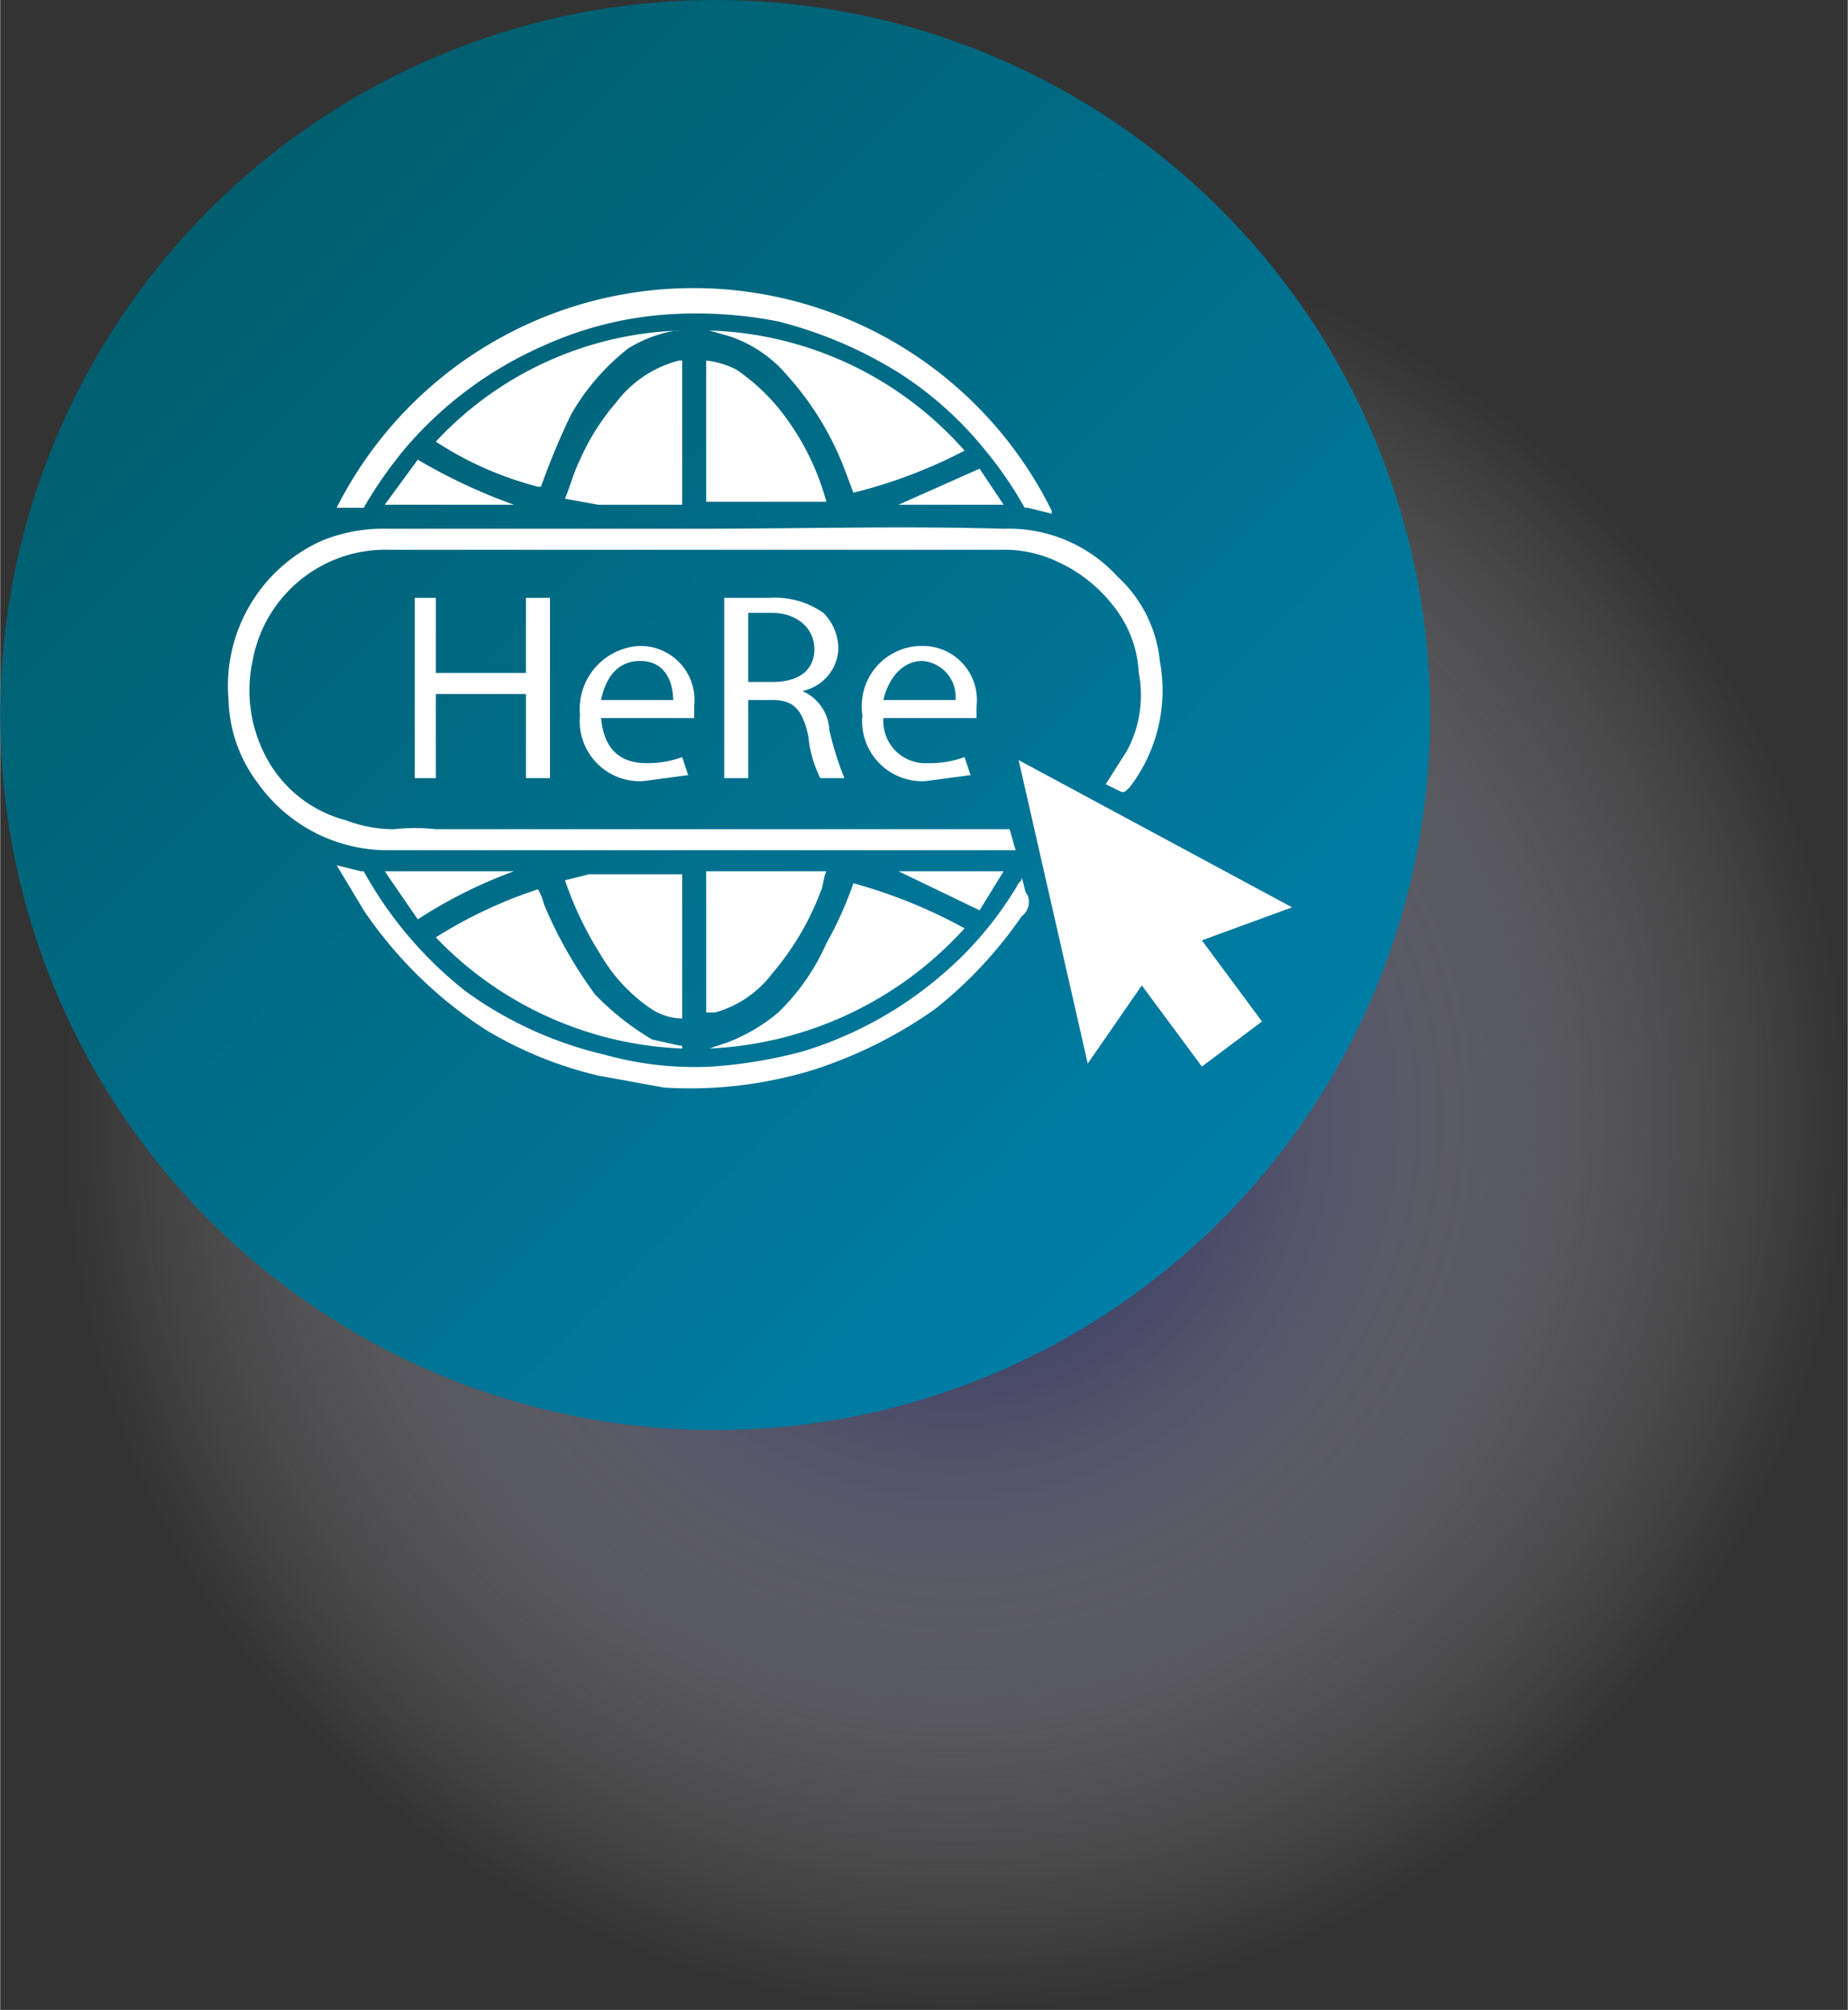
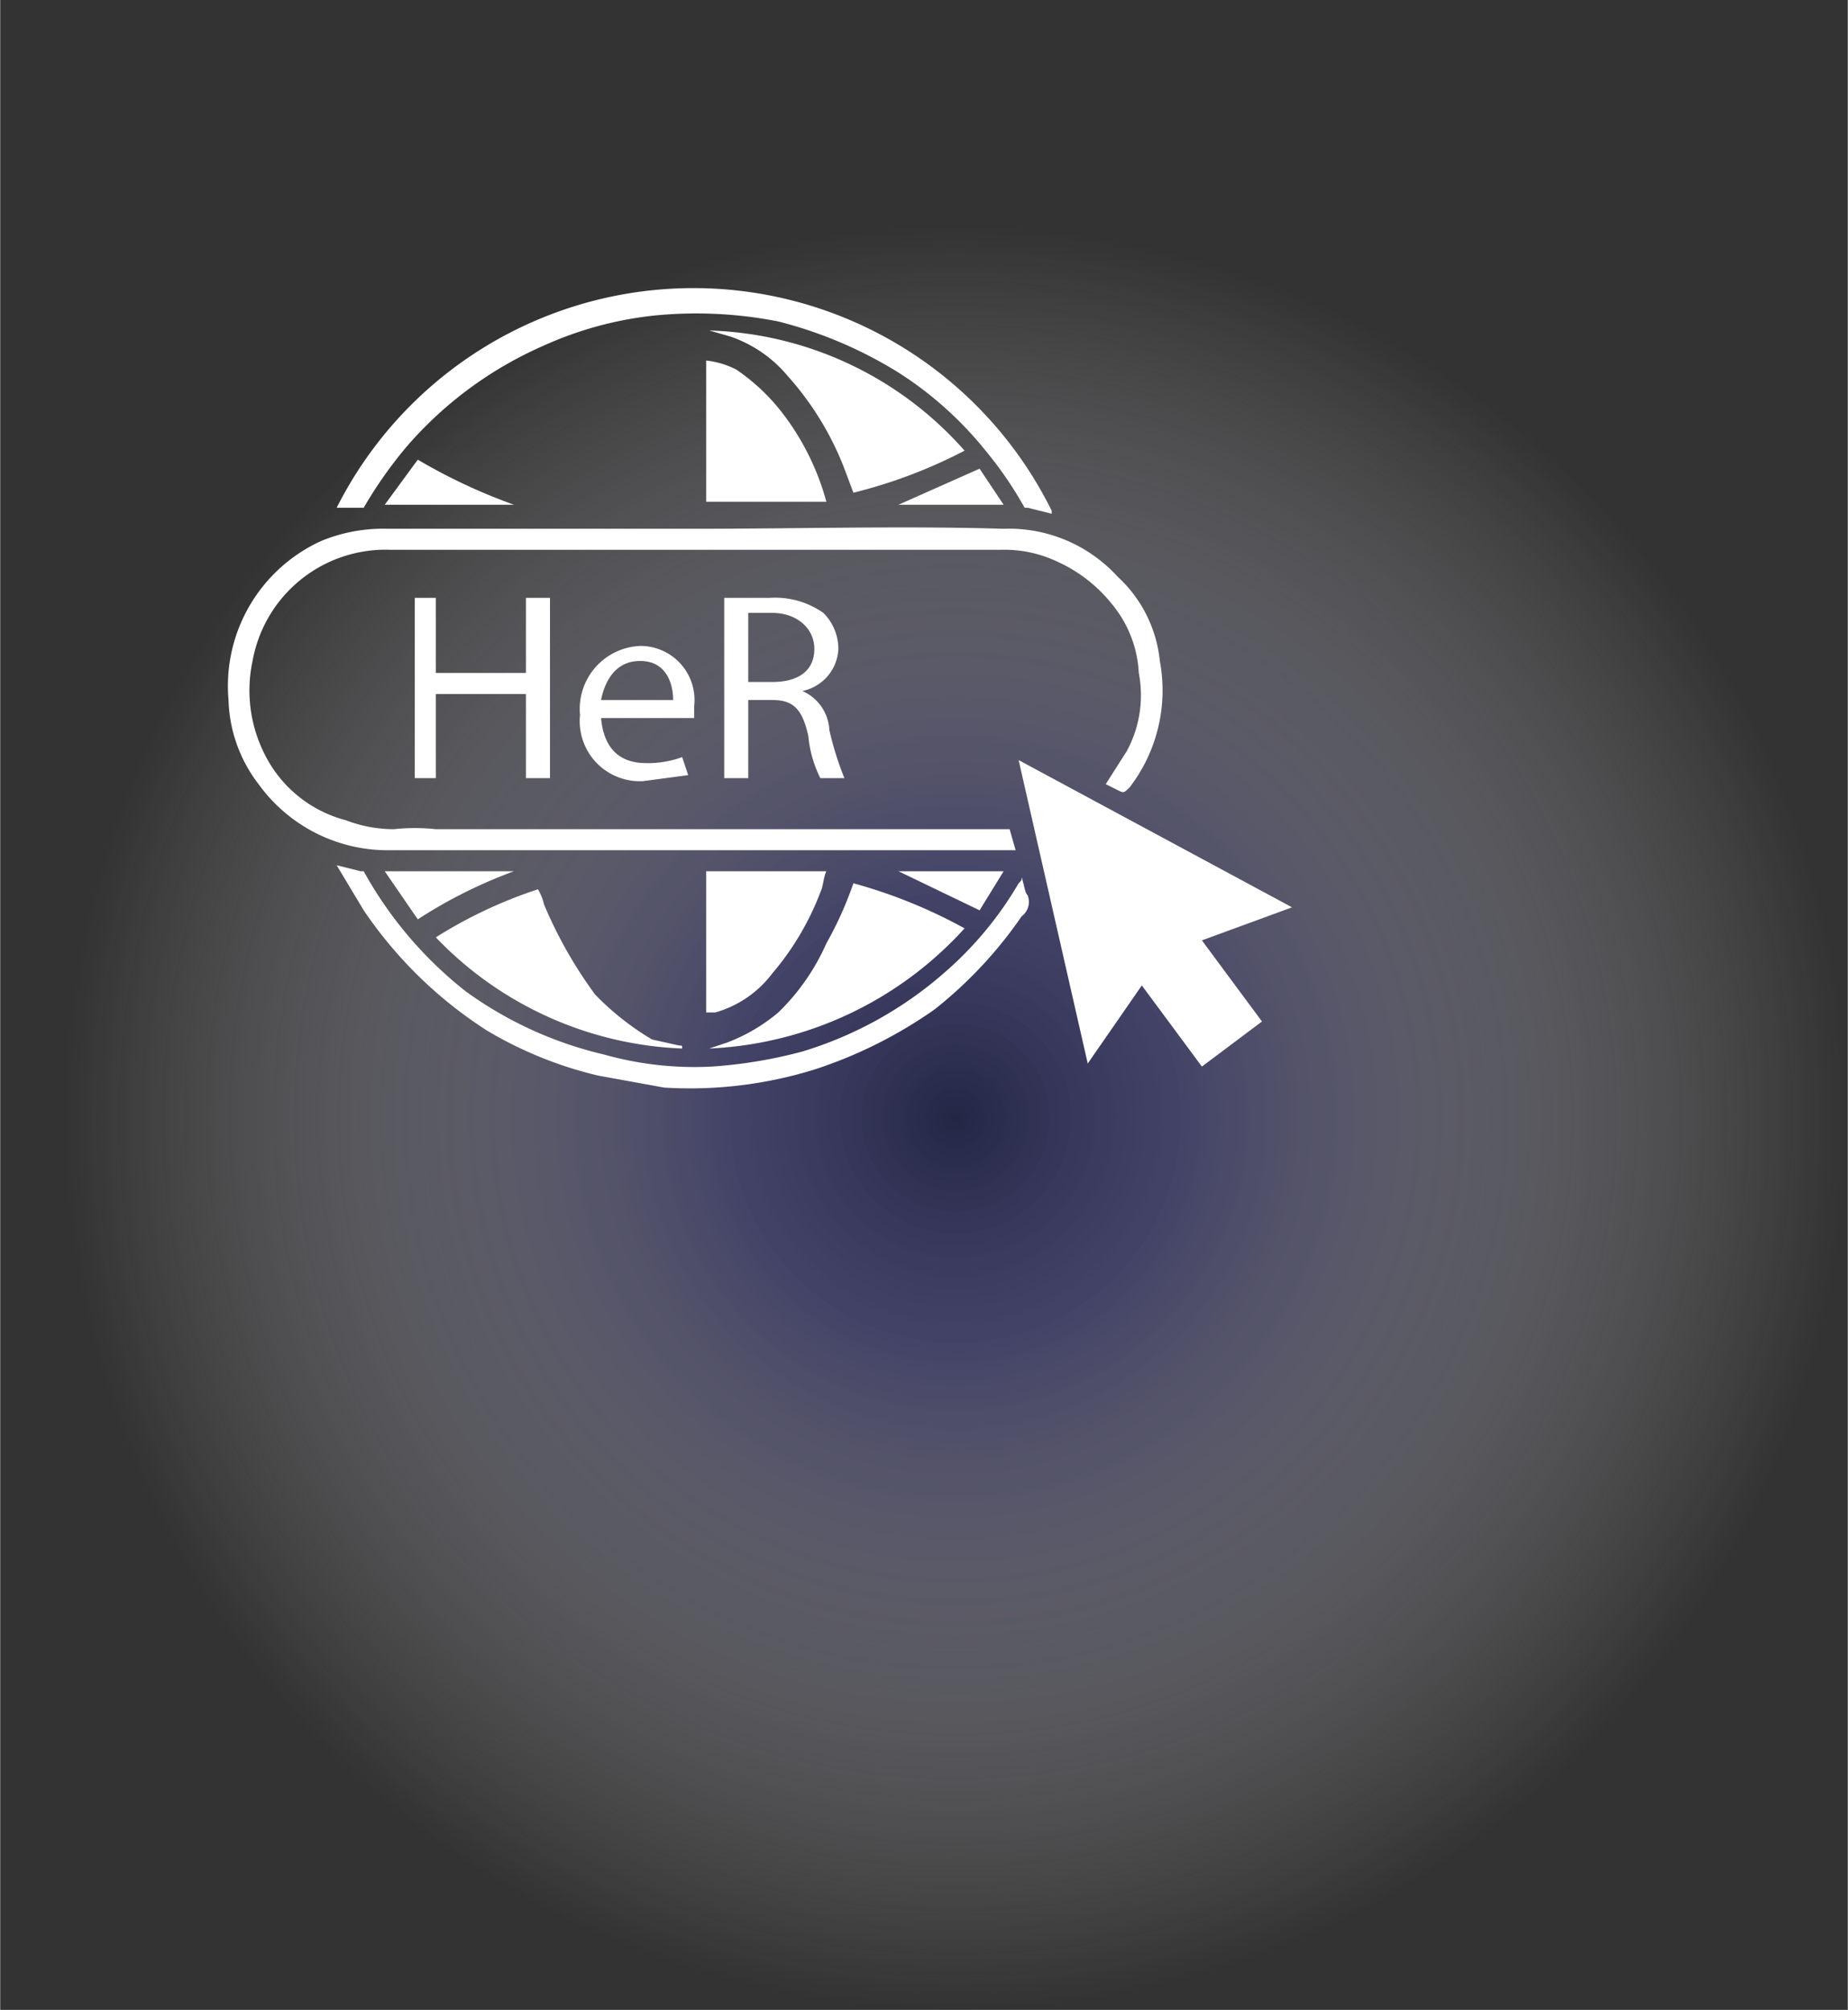
<svg xmlns="http://www.w3.org/2000/svg" viewBox="0 0 61.5 66.9" height="23.6mm" width="21.7mm">
  <rect x="0" y="0" width="61.5" height="66.9" fill="#333333" stroke="none" />
  <defs>
    <style>
      .cls-1 {
        isolation: isolate;
        opacity: 0.8;
        fill: url(#Degradado_sin_nombre_10);
      }

      .cls-2 {
        fill: url(#Degradado_sin_nombre_3);
      }

      .cls-3 {
        fill: #fff;
      }
    </style>
    <radialGradient gradientUnits="userSpaceOnUse" gradientTransform="matrix(1, 0, 0, -1, 0, 677.07)" r="29.7" cy="639.87" cx="31.8" data-name="Degradado sin nombre 10" id="Degradado_sin_nombre_10">
      <stop stop-color="#20234a" offset="0" />
      <stop stop-opacity="0.75" stop-color="#4d4d8a" offset="0.25" />
      <stop stop-opacity="0.48" stop-color="#9a99bc" offset="0.52" />
      <stop stop-opacity="0.26" stop-color="#d0d0e0" offset="0.74" />
      <stop stop-opacity="0.09" stop-color="#f2f2f6" offset="0.91" />
      <stop stop-opacity="0" stop-color="#fff" offset="1" />
    </radialGradient>
    <linearGradient gradientUnits="userSpaceOnUse" gradientTransform="matrix(1, 0, 0, -1, 0, 677.07)" y2="636.44" x2="40.63" y1="670.14" x1="6.92" data-name="Degradado sin nombre 3" id="Degradado_sin_nombre_3">
      <stop stop-color="#005e6e" offset="0" />
      <stop stop-color="#007ea7" offset="1" />
    </linearGradient>
  </defs>
  <g data-name="Capa 2" id="Capa_2">
    <g data-name="Capa 1" id="Capa_1-2">
      <g>
        <circle r="29.7" cy="37.2" cx="31.8" class="cls-1" />
-         <circle r="23.8" cy="23.8" cx="23.8" class="cls-2" />
      </g>
      <g>
        <g>
          <path d="M36.8,26.1l.7-1.1a3.9,3.9,0,0,0,.4-2.6,3.9,3.9,0,0,0-.9-2.3,4.9,4.9,0,0,0-1.8-1.4,4.1,4.1,0,0,0-1.9-.4H13A4.5,4.5,0,0,0,8.4,22a4.7,4.7,0,0,0,.4,3.1,4.2,4.2,0,0,0,2.7,2.2,4.5,4.5,0,0,0,1.6.3,6.5,6.5,0,0,1,1.4,0H33.6l.2.7H12.9a5.3,5.3,0,0,1-4.3-2.2,4.8,4.8,0,0,1-1-2.8A5.3,5.3,0,0,1,10.7,18a5.4,5.4,0,0,1,2.2-.4H23.1c3.5,0,6.9-.1,10.3,0a4.9,4.9,0,0,1,3.8,1.6A4.4,4.4,0,0,1,38.6,22a5.3,5.3,0,0,1-1,4.2c-.2.2-.2.2-.4.1Z" class="cls-3" />
          <path d="M40,31.3,42,34l-2,1.5-2-2.7-1.8,2.6L33.9,25.3,43,30.2Z" class="cls-3" />
          <path d="M35,17.1l-.8-.2h-.1a12.7,12.7,0,0,0-1.3-1.9,12,12,0,0,0-2.9-2.6,14.2,14.2,0,0,0-4-1.7,14.1,14.1,0,0,0-4.1-.2,12,12,0,0,0-3.7,1,12.8,12.8,0,0,0-4.6,3.4,14.3,14.3,0,0,0-1.4,2h-.9a13.3,13.3,0,0,1,23.8.1Z" class="cls-3" />
          <path d="M34,29.2c.1.3.1.5.2.6a.6.6,0,0,1-.2.7,14.2,14.2,0,0,1-2.9,3.1,15,15,0,0,1-4,2,14,14,0,0,1-5,.6l-2.2-.4a13.1,13.1,0,0,1-3.7-1.5,14.2,14.2,0,0,1-4.1-4l-.9-1.5h0l.8.2h.1a13.2,13.2,0,0,0,3.4,4,12.8,12.8,0,0,0,4.6,2.1,11.1,11.1,0,0,0,3.6.4,15.7,15.7,0,0,0,3-.5,12.8,12.8,0,0,0,4.7-2.6,11.8,11.8,0,0,0,2.5-3C34,29.3,34,29.3,34,29.2Z" class="cls-3" />
          <path d="M28.4,29.4a16.9,16.9,0,0,1,3.7,1.5,12.2,12.2,0,0,1-8.5,4l.6-.2a5.9,5.9,0,0,0,1.7-1,7.3,7.3,0,0,0,1.6-2.3A12.1,12.1,0,0,0,28.4,29.4Z" class="cls-3" />
          <path d="M23.6,11a11.8,11.8,0,0,1,8.5,4,16.6,16.6,0,0,1-3.7,1.4l-.3-.8a10,10,0,0,0-1.9-3.1,4.3,4.3,0,0,0-1.9-1.3Z" class="cls-3" />
-           <path d="M17.9,16.2a11.4,11.4,0,0,1-3.4-1.5A11.6,11.6,0,0,1,22.7,11h-.2a4.4,4.4,0,0,0-1.6.6A7.6,7.6,0,0,0,19,13.8a24.4,24.4,0,0,0-1,2.4Z" class="cls-3" />
          <path d="M14.5,31.2a15.3,15.3,0,0,1,3.4-1.6,1.7,1.7,0,0,1,.2.5,14.6,14.6,0,0,0,1.7,3,9,9,0,0,0,1.9,1.5l.9.2c.1,0,.1,0,.1.1A12,12,0,0,1,14.5,31.2Z" class="cls-3" />
          <path d="M23.5,12a2.9,2.9,0,0,1,1,.3A6.7,6.7,0,0,1,26,13.7a8.5,8.5,0,0,1,1.5,3h-4Z" class="cls-3" />
          <path d="M23.5,29h4c-.1.2-.1.5-.2.7a9.2,9.2,0,0,1-1.6,2.7,3.6,3.6,0,0,1-1.9,1.3h-.3Z" class="cls-3" />
-           <path d="M18.8,16.6c.2-.5.3-.9.5-1.3a7.6,7.6,0,0,1,1.2-1.9A3.8,3.8,0,0,1,22.6,12h.1v4.8H19.9Z" class="cls-3" />
-           <path d="M18.8,29.3l.8-.2h3.1v4.8a1.9,1.9,0,0,1-1-.3A5.5,5.5,0,0,1,20,31.8a11.5,11.5,0,0,1-1.2-2.5Z" class="cls-3" />
          <path d="M12.8,16.8l1.1-1.5a18.7,18.7,0,0,0,3.2,1.5H12.8Z" class="cls-3" />
          <path d="M17.1,29a15.9,15.9,0,0,0-3.2,1.6L12.8,29Z" class="cls-3" />
          <path d="M33.4,16.8H29.9l2.7-1.2Z" class="cls-3" />
          <path d="M29.9,29h3.5l-.8,1.3Z" class="cls-3" />
        </g>
        <g>
          <path d="M14.5,19.9v2.5h3V19.9h.8v6h-.8V23.1h-3v2.8h-.7v-6Z" class="cls-3" />
          <path d="M20,23.9c.1,1.1.7,1.5,1.5,1.5a3.3,3.3,0,0,0,1.2-.2l.2.6-1.5.2a2,2,0,0,1-2.1-2.2,2.1,2.1,0,0,1,2-2.3,1.8,1.8,0,0,1,1.8,2v.4Zm2.4-.6c0-.5-.2-1.3-1.1-1.3s-1.2.8-1.3,1.3Z" class="cls-3" />
          <path d="M24.1,19.9h1.5a2.8,2.8,0,0,1,1.8.5,1.7,1.7,0,0,1,.5,1.2A1.5,1.5,0,0,1,26.7,23h0a1.5,1.5,0,0,1,.9,1.3,10.4,10.4,0,0,0,.5,1.6h-.8a3.9,3.9,0,0,1-.4-1.4c-.2-.9-.5-1.2-1.2-1.2h-.8v2.6h-.8Zm.8,2.8h.8c.9,0,1.4-.4,1.4-1.1s-.6-1.2-1.4-1.2h-.8Z" class="cls-3" />
-           <path d="M29.4,23.9a1.4,1.4,0,0,0,1.5,1.5,3.3,3.3,0,0,0,1.2-.2l.2.6-1.5.2a2,2,0,0,1-2.1-2.2,2,2,0,0,1,2-2.3,1.8,1.8,0,0,1,1.8,2v.4Zm2.4-.6A1.2,1.2,0,0,0,30.7,22c-.8,0-1.2.8-1.3,1.3Z" class="cls-3" />
        </g>
      </g>
    </g>
  </g>
</svg>